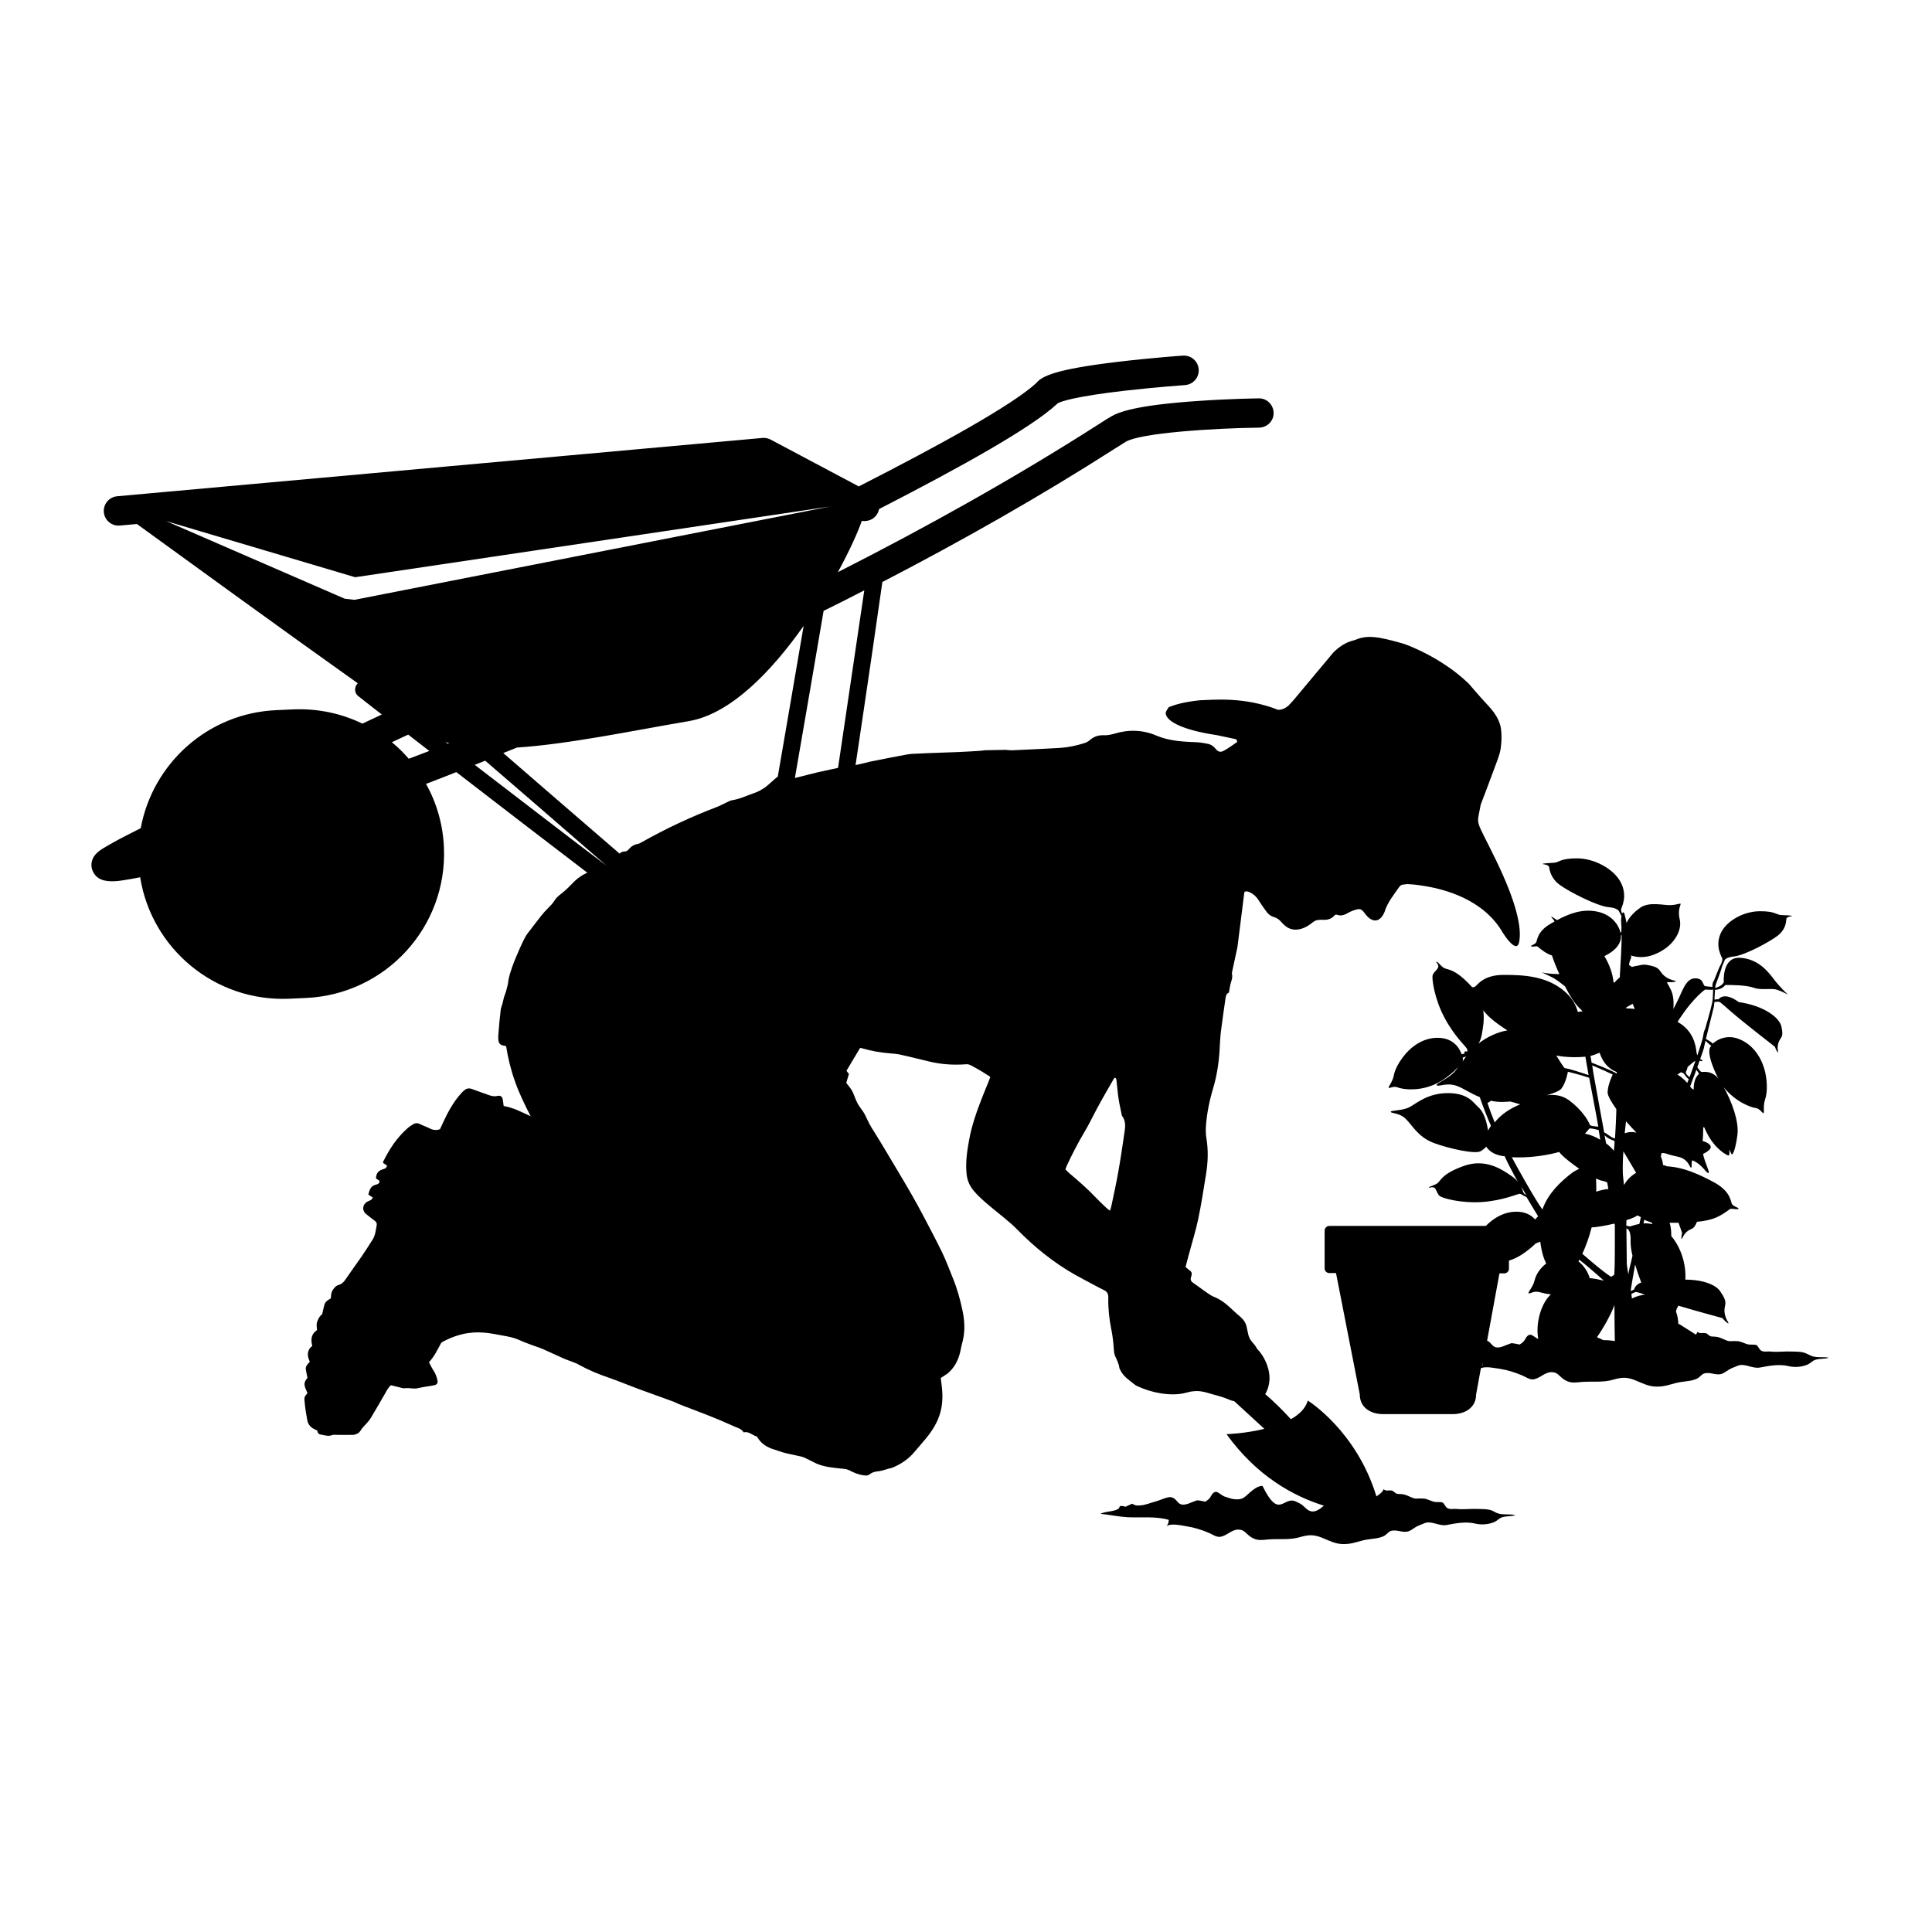
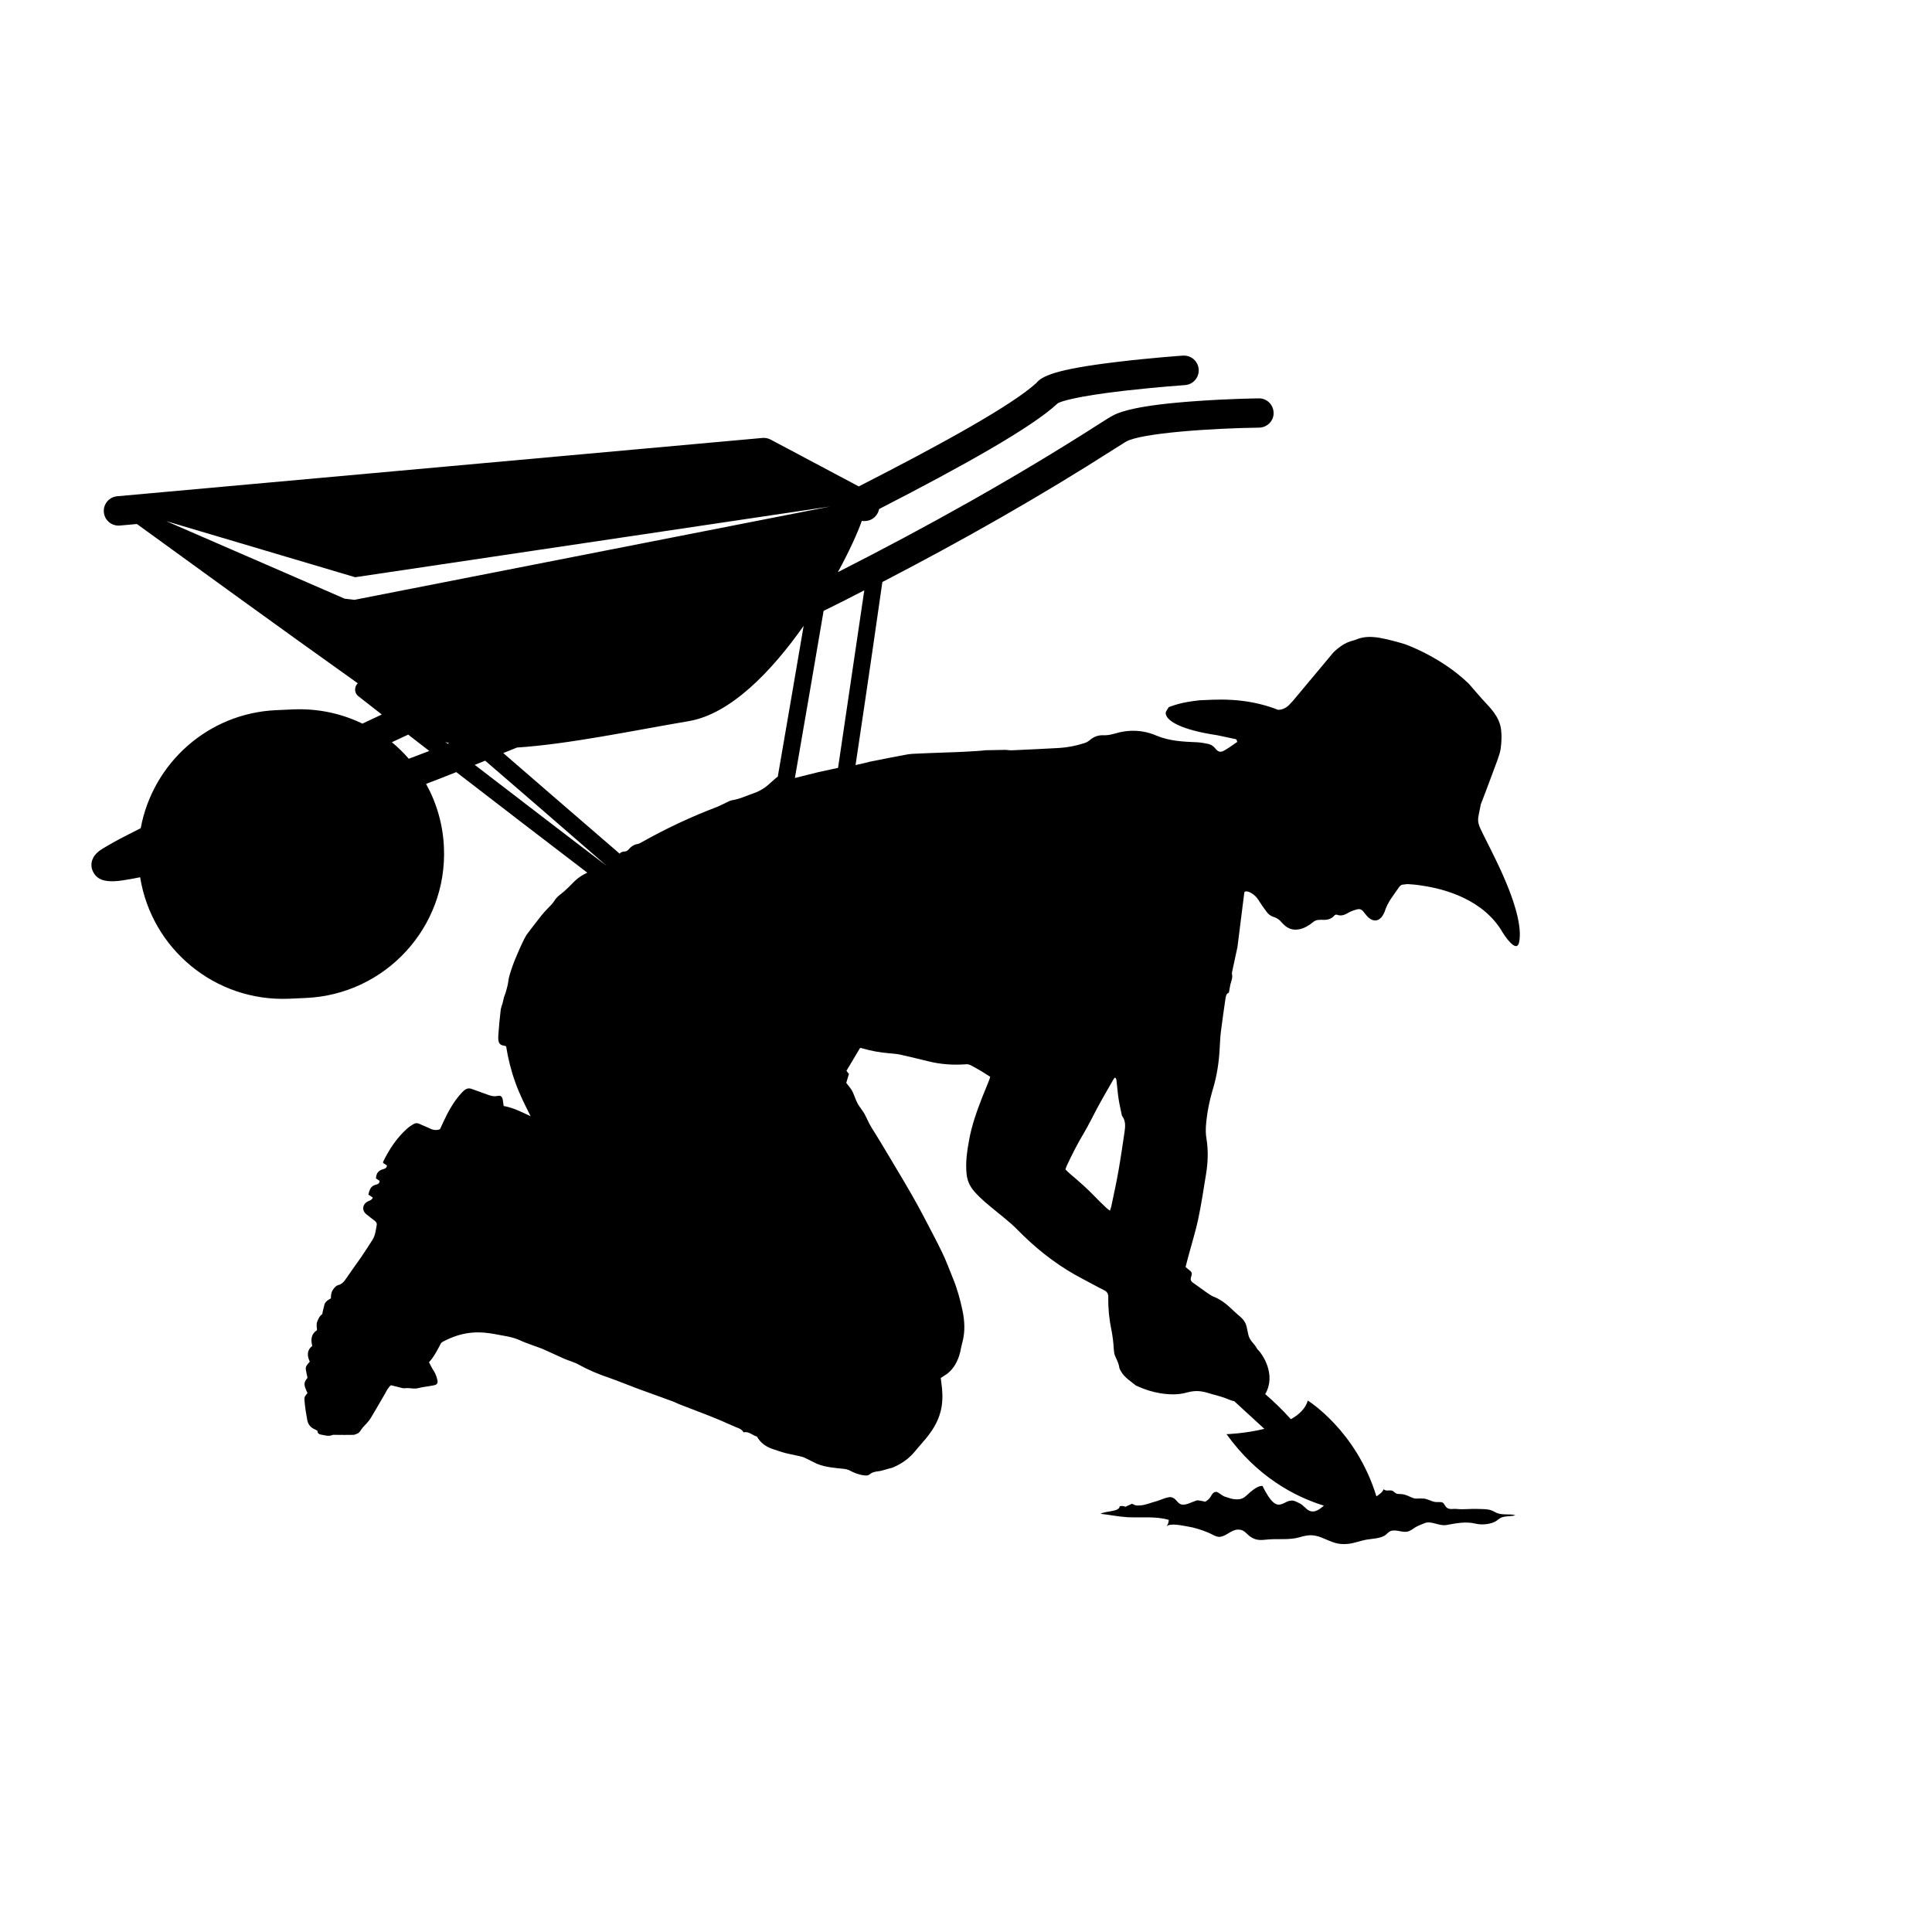
<svg xmlns="http://www.w3.org/2000/svg" fill="#000000" width="800px" height="800px" version="1.1" viewBox="144 144 512 512">
  <g>
-     <path d="m623.94 503.28c-1.059-0.453-1.41-0.754-2.418-0.957-0.855-0.152-1.863-0.102-2.57-0.152-2.066-0.102-3.777 0.203-5.742 0-0.754-0.102-1.664 0.203-2.418-0.203-0.656-0.352-0.805-1.258-1.359-1.512-0.453-0.203-1.562-0.051-2.066-0.152-0.707-0.152-1.258-0.453-1.914-0.656-0.906-0.301-0.855-0.203-1.664-0.25-0.754-0.051-1.309 0.152-2.066-0.102-1.258-0.453-1.762-0.906-3.074-1.059-1.109-0.102-1.211 0.152-2.117-0.656-0.805-0.754-1.965 0.152-2.672-0.656-0.102 0.301-0.25 0.555-0.453 0.754-1.461-0.957-2.871-1.812-3.981-2.519-0.203-0.152-0.402-0.25-0.656-0.352-0.051-1.059-0.203-2.215-0.605-3.176v-0.152c0.102-0.555 0.352-0.957 0.605-1.461 5.238 1.562 11.637 3.273 11.637 3.273 0.906 1.059 2.066 1.965 1.512 1.008-0.605-0.957-1.109-2.367-0.855-3.777 0.25-1.359 0.504-1.863-1.211-4.332-1.16-1.715-4.535-3.074-9.219-3.074 0.25-4.133-1.211-8.613-3.727-11.539 0-1.309-0.102-2.57-0.453-3.527h2.367c0.555 1.562 0.957 2.672 0.957 2.672-0.25 1.008-0.301 2.117 0.051 1.359 0.352-0.805 1.008-1.715 1.965-2.168 0.855-0.402 1.258-0.504 1.914-2.117 4.484-0.453 6.047-1.41 8.816-3.426 0.352-0.152 2.215 0.301 2.215-0.051 0-0.352-1.562-0.605-1.812-1.359-0.301-0.754-0.402-3.375-4.887-5.742-3.527-1.863-7.656-3.879-12.293-4.133-0.352-0.203-0.707-0.301-1.008-0.301-0.051-0.301-0.102-0.605-0.152-0.957-0.102-0.453-0.25-0.906-0.453-1.359 0.051-0.301 0.152-0.555 0.203-0.906 0.25 0 0.656 0 1.059 0.102 1.258 0.453 2.469 0.707 3.629 0.957 0.203 0.051 0.352 0.152 0.555 0.203 2.016 0.855 2.266 2.719 2.57 2.621 0.301-0.102 0-1.059 0.301-1.965 2.672 1.059 3.629 3.375 4.281 3.375 0.555 0-0.906-2.57-1.41-5.039 0.555-0.301 1.16-0.605 1.613-1.059 1.059-0.957 0-1.914-1.715-2.367 0.102-1.059 0.152-2.215 0.152-3.578 0.051-0.051 0.152-0.102 0.25-0.102 0.203 0.504 0.453 0.957 0.656 1.41 2.168 4.434 5.441 6.098 5.793 6.098 0.352 0 0.25-1.309 0.203-1.562-0.051-0.203 0.402 0.805 0.605 1.211 0.203 0.402 1.008-0.855 1.562-5.188 0.453-3.578-1.664-9.117-3.629-12.543 3.223 4.031 7.457 5.391 8.414 5.492 1.16 0.102 1.812 1.461 2.117 1.359 0.301-0.102-0.203-1.863 0.453-3.727 0.605-1.812 0.555-4.586 0-7.106-0.555-2.469-2.266-6.75-6.602-8.664-4.332-1.914-7.254 1.059-7.254 1.059-0.656-0.555-1.359-0.957-1.863-1.211 0.754-2.973 1.914-7.707 2.117-8.566 0.051-0.301 0.102-0.707 0.152-1.258 0.352 0 0.855-0.051 1.109-0.051 0.504 0 1.613 1.258 4.887 3.981 3.273 2.719 10.027 7.961 10.027 7.961 0.352 1.059 0.957 2.016 0.805 1.16-0.152-0.855-0.102-2.066 0.504-3.023 0.605-0.957 0.906-1.211 0.402-3.527-0.504-2.316-4.535-5.492-11.285-6.449-3.981-2.922-5.34-0.754-5.34-0.754s-0.605 0-1.109 0.102c0.051-0.855 0.102-1.863 0.152-2.621 0.152 0 0.352 0 0.605-0.051 0 0 1.359-0.152 2.117-1.211 1.613 0 5.594 0 7.609 0.754 2.016 0.707 4.586 0 6.098 0.504 1.512 0.504 2.922 1.309 2.922 1.309s-2.016-1.812-3.629-3.93c-1.613-2.117-4.18-5.543-9.07-5.844-4.887-0.301-4.332 6.5-4.332 6.5s-0.402 0.855-1.715 1.309c-0.203 0.051-0.402 0.152-0.555 0.203 0.051-0.352 0.051-0.605 0.102-0.754 0.203-0.707 1.41-3.629 1.715-4.988 0.301-0.605 0.555-1.309 0.707-1.664 0.203-0.402 1.008-0.805 2.469-0.957 2.922-0.352 9.371-3.828 11.539-5.492 2.215-1.715 2.266-3.727 2.316-4.434 0.051-0.707 1.664-0.707 1.512-0.805-0.203-0.152-1.562-0.203-2.871-0.25-1.309-0.051-1.562-1.059-5.793-1.008-4.231 0.051-8.918 2.621-10.328 6.047-1.41 3.426 0.402 6.047 0.504 6.5 0.102 0.352-0.102 0.957-0.352 1.512-0.605 0.906-1.762 4.383-2.066 4.684-0.102 0.152-0.203 0.656-0.203 1.309-0.605-0.051-1.461-0.102-1.914-0.203-0.707-0.152-0.301-2.168-2.769-2.066-2.418 0.102-3.273 3.477-4.684 6.246-0.301 0.555-0.605 1.211-0.957 1.863 0.102-1.715 0.051-3.629-0.707-5.141-0.301-0.555-0.605-1.211-1.008-1.863 0.102-0.051 0.203-0.102 0.203-0.102 1.41 0.102 2.871-0.152 1.762-0.402-1.109-0.25-2.519-0.855-3.375-2.016-0.855-1.16-1.008-1.664-4.031-2.168-0.605-0.102-1.359 0-2.168 0.203-0.504 0.051-1.059 0.203-1.664 0.352-0.352-0.203-0.605-0.352-0.805-0.605 0.152-0.754 0.301-1.16 0.453-1.461 0.25-0.555 0.203-0.855 0-1.008 0.805 0.301 3.629 1.211 7.457-0.754 4.231-2.117 6.348-6.047 5.492-9.02-0.453-2.215 0.25-3.426 0.301-3.777 0.102-0.402-0.855 0.152-2.519 0.25-1.664 0.152-5.793-1.059-8.211 0.707-1.211 0.855-2.719 2.168-3.629 4.031v-0.102s-0.402-2.266-0.707-2.672c-0.102-0.152-0.301-0.051-0.453 0.25-0.203-0.453-0.301-0.855-0.25-1.109 0.051-0.504 1.812-3.324-0.051-7.055-1.863-3.68-7.106-6.449-11.637-6.449-4.484 0-4.684 1.059-6.047 1.16-1.359 0.102-2.871 0.152-3.023 0.301-0.152 0.152 1.512 0.102 1.664 0.855 0.152 0.754 0.402 2.973 2.922 4.785 2.519 1.812 9.672 5.492 12.848 5.844 1.512 0.102 2.418 0.555 2.719 1.008 0.152 0.25 0.402 0.805 0.707 1.359-0.102 0.555-0.152 1.258-0.051 2.168 0.051 0.301 0.051 1.059 0 2.117h-0.25c-0.152-0.855-1.461-4.535-6.195-5.492-3.93-0.805-7.508 0.605-10.578 2.266-0.754-0.504-1.359-0.906-1.512-0.906-0.203 0 0.504 0.605 0.855 1.258-0.352 0.203-0.707 0.402-1.059 0.605-3.426 1.965-3.527 4.231-3.777 4.836-0.203 0.605-1.41 0.855-1.41 1.109 0 0.301 1.41-0.051 1.664 0.051 1.41 1.16 2.367 1.914 3.879 2.418 0.453 1.41 1.16 3.176 1.965 4.938-2.215 0-4.133-0.301-4.535-0.453-0.504-0.203 0.504 0.301 2.117 1.059 1.461 0.656 2.672 1.664 3.93 2.672 1.211 2.367 2.519 4.484 3.68 5.594 0.402 0.352 0.707 0.707 0.957 1.008-0.402 0-0.805 0.051-1.258 0.152-0.453-1.715-1.41-3.629-3.426-5.391-4.785-4.18-11.035-4.434-16.223-4.434s-6.801 2.469-7.457 3.023c-0.203 0.203-0.555 0.25-0.906 0.25-0.102-0.152-0.203-0.25-0.352-0.402-4.18-4.484-5.996-4.18-6.953-4.637-0.957-0.453-1.664-1.664-2.117-1.715-0.453-0.051 0.605 0.605 0.453 1.359-0.152 0.754-1.258 1.359-1.512 2.266-0.203 0.906 0.453 6.144 3.176 11.234 2.719 5.09 5.793 7.707 5.996 8.312 0.051 0.203 0.051 0.402 0.051 0.656-0.453-0.102-0.805-0.203-0.805 0.352 0 0.051 0 0.102 0.051 0.203-0.25 0-0.555 0.051-0.805 0.102 0 0-1.008-3.828-5.391-4.281s-7.758 2.266-9.32 4.082c-1.562 1.812-2.922 4.031-3.223 5.844-0.352 1.812-1.562 3.023-1.359 3.273 0.203 0.203 1.359-0.555 2.367-0.102 1.008 0.453 7.055 1.664 12.695-2.469 1.664-1.211 2.719-2.215 3.375-2.973-0.203 0.352-0.453 0.656-0.656 0.906-1.664 2.168-5.492 3.527-5.039 3.981 0.504 0.453 2.672-0.855 5.441 0.203 1.613 0.605 3.527 1.965 5.945 2.922 0.957 2.769 1.965 5.34 2.973 7.609-0.301 0.453-0.555 0.855-0.754 1.258-0.352-2.016-0.957-4.887-2.769-6.348-1.008-0.906-2.469-3.578-7.859-3.578s-8.312 2.719-10.227 3.727c-1.914 1.008-5.188 0.805-4.938 1.258 0.203 0.453 2.266 0.203 3.93 1.812 1.664 1.562 3.273 4.836 7.406 6.398 4.18 1.562 11.035 3.023 12.445 2.215 0.555-0.301 1.109-0.754 1.512-1.211 0.555 0.805 1.664 2.066 4.281 2.469 0.203 0.051 0.402 0.051 0.605 0.051 0.051 0.102 0.102 0.203 0.152 0.352 0.707 1.562 1.965 3.981 3.375 6.5-0.402-0.555-0.957-1.109-1.812-1.664-2.469-1.715-6.801-4.637-12.496-2.621-5.691 2.016-6.098 3.777-6.902 4.484-0.805 0.707-2.117 0.855-2.367 1.211-0.25 0.352 0.754-0.301 1.41 0.102 0.605 0.402 0.707 1.664 1.461 2.215 0.707 0.555 5.691 1.965 11.336 1.562 5.644-0.453 9.219-2.168 9.824-2.168 0.555 0.051 1.059 0.605 1.812 0.855 1.109 1.914 2.215 3.68 3.074 5.09-0.25 0.301-0.555 0.555-0.805 0.855-0.805-0.906-2.066-1.812-4.031-2.016-4.133-0.402-7.305 1.965-9.02 3.727h-41.465c-0.707 0-1.258 0.555-1.258 1.258v9.977c0 0.707 0.555 1.258 1.258 1.258h1.762l6.297 32.145c0 3.426 2.769 5.238 6.246 5.238h18.34c3.426 0 6.246-1.812 6.246-5.238l1.258-6.902c1.211-0.656 3.93 0 5.141 0.152 1.914 0.301 3.828 0.906 5.644 1.664 1.008 0.402 2.066 1.211 3.074 1.109 1.664-0.152 3.074-1.914 4.785-1.914 1.664-0.051 2.117 1.059 3.273 1.863 1.664 1.16 2.922 0.906 4.684 0.754 2.719-0.25 5.742 0.203 8.414-0.605 2.117-0.605 3.477-0.805 5.793 0.102 2.871 1.16 4.082 1.965 7.055 1.664 1.812-0.203 3.375-0.906 5.141-1.16 1.562-0.25 3.074-0.25 4.484-1.008 0.504-0.301 1.059-1.008 1.562-1.211 1.664-0.605 3.324 0.656 4.938 0 0.855-0.352 1.562-1.059 2.418-1.41 0.555-0.25 1.16-0.453 1.715-0.707 1.762-0.707 3.828 0.855 5.793 0.504 2.418-0.453 5.141-1.008 7.758-0.352 1.512 0.352 3.477 0.203 4.938-0.453 0.855-0.402 1.16-0.957 2.066-1.258 1.109-0.352 2.316-0.203 3.477-0.504-0.832-0.422-3.148 0.133-4.66-0.57zm-31.086-70.535c-0.203-0.102-0.402-0.25-0.605-0.352-0.102-0.152-0.203-0.301-0.352-0.453 0.453-1.16 1.059-2.769 1.664-4.434 0.25 0.301 0.504 0.707 0.707 1.059-1.059 0.957-1.465 2.465-1.414 4.18zm-1.105-3.273c-0.605-0.504-0.957-0.805-1.008-1.359 0 0 0.352-0.555 0.504-1.359 0.957-0.805 1.613-1.461 2.066-1.613-0.555 1.559-1.16 3.172-1.562 4.332zm5.793-8.266s-1.863 0.605 1.211 7.356c0.203 0.453 0.402 0.855 0.656 1.258-2.066-2.367-4.133-1.613-4.535-1.762-0.301-0.102-0.754-0.754-1.059-1.258 0.203-0.555 0.402-1.16 0.605-1.715 0.402 0.102 0.707 0.25 0.754 0.051 0.051-0.152-0.25-0.25-0.605-0.504 0.555-1.512 0.957-2.672 1.008-3.074 0.051-0.25 0.203-0.906 0.402-1.762 0.754 0.758 1.562 1.41 1.562 1.41zm-7.559-8.512c2.672-3.879 5.691-6.5 5.996-6.449 0.301 0.051 1.41 0.051 1.41 0.051 0.25 0 0.453 0 0.605-0.051-0.051 1.16-0.051 2.621-0.25 3.477-0.301 1.613-1.914 7.106-1.914 7.106s-0.25 0.152-0.504 1.863c-0.102 0.707-0.754 2.769-1.512 4.988-0.102-0.203-0.152-0.453-0.203-0.707-0.203-1.613-0.605-5.691-5.039-8.16 0.402-0.656 0.855-1.363 1.41-2.117zm-0.555 15.465c0.352 0.102 0.605 0.203 0.707 0.25 0.402 0.402 0.754 1.16 1.41 1.562-0.203 0.504-0.301 0.805-0.402 1.008-0.906-1.008-1.762-1.715-2.621-2.215 0.352-0.199 0.656-0.402 0.906-0.605zm-13.301-30.883h-0.152c0.055-0.051 0.102-0.051 0.152 0zm-44.535 28.062c0.25-0.707 0-1.008 0-1.008s0.402-0.203 0.906-0.352c-0.301 0.453-0.605 0.906-0.906 1.359zm5.238 80.762 0.203-0.957c0 0.352-0.051 0.652-0.203 0.957zm27.309-82.07c0.25 1.461 0.555 3.125 0.855 4.887-1.309-0.453-4.938-1.664-6.348-1.863-0.504-0.504-1.258-1.863-2.215-3.324 2.367 0.449 5.188 0.551 7.707 0.301zm-6.348 8.465c1.258-1.664 1.715-4.484 1.715-4.484s3.981 1.008 5.644 1.613c0.805 4.332 1.762 9.117 2.418 12.949-0.906-0.051-2.168-0.203-2.215-0.453-0.504-1.258-2.117-3.981-5.492-6.5-1.715-1.258-3.68-1.664-5.945-1.359 1.91-0.559 3.371-1.164 3.875-1.766zm13.852 50.176 0.051-0.051c0 0.004 0 0.051-0.051 0.051 0.051 0 0 0 0 0zm0.152-0.855c-0.25 0.203-0.555 0.352-0.805 0.555-1.664-0.957-5.09-3.879-7.656-6.098 0.906-1.965 1.812-4.383 2.469-7.004 1.613-0.051 4.031-0.555 6.047-1.008 0.051 0.152 0.051 0.301 0.102 0.504-0.004 4.336 0.047 10.383-0.156 13.051zm-0.102-32.848c-0.555-0.707-1.258-1.359-2.066-1.965-0.152-0.754-0.25-1.461-0.402-2.168 0.754 0.855 1.812 1.211 2.672 1.562-0.051 0.855-0.102 1.766-0.203 2.57zm-1.762 8.414c0.102 0.555 0.203 1.109 0.301 1.715-1.109 0.102-2.168 0.352-3.223 0.707 0.051-1.41 0-2.57-0.051-3.477 0.555 0.25 1.059 0.453 1.461 0.555 0.656 0.098 1.16 0.297 1.512 0.5zm-5.894-12.949c0.707-0.754 1.109-1.309 1.109-1.309 0.25-0.203 1.309 0.051 2.316 0.301 0.102 0 0.152 0 0.203 0.051 0.051 0.301 0.102 0.605 0.152 0.906 0.102 0.555 0.203 1.109 0.25 1.664-1.262-0.805-2.672-1.359-4.031-1.613zm-28.215-23.879c0.352-0.555 0.656-1.309 0.855-2.316 0.301-1.664 0.754-3.981 0.402-6.5 1.16 1.562 2.973 3.125 6.398 5.34-1.109 0.152-2.266 0.504-3.68 1.109-1.605 0.703-2.918 1.512-3.977 2.367zm4.285 20.906c-0.707-1.762-1.359-3.477-1.914-5.141 0.102-0.051 0.203-0.102 0.352-0.203 0 0 0.25-0.203 0.555-0.402 1.008 0.203 2.066 0.352 3.273 0.301 0.605 0 1.211-0.051 1.863-0.102 0.805 0.203 1.715 0.453 2.621 0.754-0.25 0.102-0.504 0.203-0.805 0.352-2.926 1.32-4.738 2.93-5.945 4.441zm7.555 18.441c-0.152-0.402-0.25-0.855-0.504-1.461 0.453 0.754 0.855 1.512 1.309 2.266-0.352-0.152-0.652-0.453-0.805-0.805zm4.434 32.242c-0.754 2.621-0.754 4.836-0.453 6.699-0.605-0.25-1.562-1.059-1.914-1.109-1.258-0.152-1.359 1.359-2.215 2.016-1.059 0.855-0.754 0.504-1.863 0.352-1.359-0.203-0.805-0.25-2.066 0.203-0.754 0.25-1.461 0.656-2.215 0.754-1.965 0.301-1.914-1.211-3.273-1.762l3.273-17.836h1.258c0.707 0 1.258-0.555 1.258-1.258v-2.113c1.41-0.453 2.871-1.16 4.281-2.215 1.258-0.906 2.168-1.715 2.82-2.367 0.102-0.051 0.203-0.051 0.301-0.102 0.203-0.051 0.504-0.203 0.906-0.352 0.352 2.922 1.008 4.637 1.562 5.793-1.914 1.461-2.769 3.223-3.074 4.484-0.402 1.762-1.914 3.223-1.562 3.426 0.301 0.203 1.309-0.805 2.973-0.301 0.707 0.203 1.715 0.453 2.922 0.555-1.102 1.004-2.16 2.613-2.918 5.133zm7.809-36.777c-2.215 1.812-5.594 4.734-7.152 9.168-1.863-2.519-6.75-11.285-8.113-13.855 3.68 0.203 8.262-0.25 12.043-1.258 0.152-0.051 0.352-0.102 0.504-0.152 0.203 0.25 0.402 0.504 0.656 0.754 0.906 0.957 2.769 2.367 4.684 3.727-0.707 0.309-1.613 0.762-2.621 1.617zm2.418 22.922c0.051-0.152 0.152-0.301 0.203-0.453 1.359 1.059 3.828 3.125 6.5 5.543-1.258-0.301-2.769-0.605-3.727-0.656-0.555-1.863-1.664-3.426-2.977-4.434zm6.551 20.859c-0.555-0.301-1.109-0.555-1.664-0.754 1.914-2.769 3.777-6.195 4.637-8.566 0 3.324 0.051 6.551 0.102 9.574-0.805-0.152-1.863-0.254-3.074-0.254zm3.125-53.453c-0.605-0.102-1.16-0.453-1.965-1.059-0.352-0.25-0.656-0.453-0.906-0.504-0.855-4.836-1.664-8.918-2.469-13.551-0.25-1.309-0.504-2.769-0.707-4.231 1.715 0.656 5.441 2.418 5.441 2.418s-1.309 2.57-1.359 4.734c0 0.855 0.957 2.519 2.316 4.434-0.051 2.566-0.203 5.188-0.352 7.758zm-6.148-20.055h-0.051c-0.102-0.605-0.203-1.211-0.301-1.812 0.855-0.203 1.664-0.504 2.418-0.855 0.453 1.41 1.258 3.023 2.871 4.231 0.453 0.352 1.059 0.656 1.664 0.906v0.402c-1.715-1.055-6.602-2.871-6.602-2.871zm7.406-22.621c-0.504 0.402-0.957 0.855-1.461 1.41-0.051-0.051-0.102-0.102-0.203-0.152-0.203-2.316-1.109-4.734-2.418-6.902 0.906-0.402 1.664-0.906 2.418-1.512 2.316-1.914 1.965-3.981 1.965-3.981h0.203c0 2.574-0.25 6.856-0.504 11.137zm1.715 7.961c0.555-0.301 1.109-0.656 1.715-0.957 0.152 0.453 0.352 0.957 0.555 1.359-0.805-0.102-1.562-0.152-2.266-0.152-0.004-0.098-0.004-0.199-0.004-0.25zm-0.051 30.18c0.906 1.008 1.812 2.066 2.769 3.023-0.152-0.051-0.301-0.051-0.402-0.102-1.109-0.203-2.016 0-2.719 0.25 0.098-1.156 0.25-2.215 0.352-3.172zm-0.555 16.879c-0.102-1.16-0.301-2.621-0.301-3.176-0.051-1.762 0-3.727 0.152-5.742 0.957 1.562 2.168 3.629 3.375 5.691-1.664 0.957-2.621 2.219-3.227 3.227zm0.656 9.32c0.805-0.25 1.512-0.504 2.016-0.754 0.352-0.152 0.656-0.352 0.906-0.504 0.301 0.152 0.605 0.301 0.906 0.453-0.152 0.605-0.25 1.211-0.402 1.812-1.258 0.203-2.168 0.605-2.469 0.656-0.25 0-0.605-0.102-1.008-0.25 0.051-0.508 0.051-0.961 0.051-1.414zm0.504 14.309c0-0.051 0-0.102-0.051-0.203-0.051-0.402-0.102-0.805-0.203-1.211 0.051-0.051 0.051-0.102 0-0.102-0.051-0.402-0.102-0.754-0.152-1.109-0.051-3.125-0.051-6.398-0.102-9.523 0.152 0.102 0.25 0.152 0.352 0.203 0.504 0.352 0.855 1.461 0.754 3.375 0 0.957 0.152 2.266 0.504 3.68-0.301 1.41-0.555 2.469-0.707 2.973-0.094 0.406-0.246 1.059-0.395 1.918zm0.652 4.281c0.051-0.25 0.051-0.504 0.102-0.754 0.25-1.664 0.656-3.93 1.059-6.098 0.453 1.613 1.008 3.223 1.613 4.785-1.664 0.555-1.914 1.863-1.914 1.863s-0.402 0.152-0.805 0.402c-0.055-0.098-0.055-0.148-0.055-0.199zm0.305 2.164c-0.051-0.402-0.102-0.805-0.152-1.211 0.352-0.152 0.707-0.352 0.957-0.453 0.301-0.152 1.109 0.102 2.621 0.656-1.059 0.102-2.219 0.406-3.426 1.008zm3.07-19.898c0.051-0.352 0.152-0.656 0.203-1.008 0.152 0.102 0.301 0.203 0.555 0.301 0 0 1.008 0.352 1.309 0.453 0.051 0 0.203 0.203 0.301 0.453-0.855-0.199-1.66-0.25-2.367-0.199z" />
    <path d="m538.34 544.04c-0.855-0.152-1.863-0.102-2.57-0.152-2.066-0.102-3.777 0.203-5.742 0-0.754-0.102-1.664 0.203-2.418-0.203-0.656-0.352-0.805-1.258-1.359-1.512-0.453-0.203-1.562-0.051-2.066-0.152-0.707-0.152-1.258-0.453-1.914-0.656-0.906-0.301-0.855-0.203-1.664-0.25-0.754-0.051-1.309 0.152-2.066-0.102-1.258-0.453-1.762-0.906-3.074-1.059-1.109-0.102-1.211 0.152-2.117-0.656-0.805-0.754-1.965 0.152-2.672-0.656-0.301 0.855-1.059 1.309-1.914 1.914-5.34-17.48-18.188-25.391-18.188-25.391-0.605 2.117-2.316 3.727-4.484 4.938-2.266-2.519-4.637-4.785-6.801-6.648 3.023-5.188-0.754-10.68-2.066-11.891-0.301-0.504-0.605-1.008-1.008-1.461-1.562-1.715-1.309-2.316-1.863-4.535-0.25-1.059-0.805-1.863-1.613-2.57-1.059-0.855-2.016-1.812-3.023-2.719-1.16-1.059-2.418-1.965-3.93-2.57-0.805-0.301-1.512-0.855-2.266-1.359-1.16-0.805-2.266-1.664-3.375-2.418-1.613-1.109 0.707-2.215-0.957-3.324-0.352-0.25-0.656-0.555-1.008-0.855 0.301-1.211 0.605-2.316 0.906-3.426 0.805-3.023 1.762-6.047 2.418-9.117 0.855-4.031 1.461-8.062 2.117-12.141 0.504-3.074 0.605-6.195 0.102-9.32-0.203-1.059-0.203-2.215-0.152-3.273 0.25-3.477 0.957-6.902 1.965-10.227 0.957-3.273 1.461-6.602 1.664-9.977 0.102-1.664 0.152-3.324 0.352-4.938 0.352-2.922 0.805-5.793 1.211-8.715 0.102-0.656 0.203-1.309 0.906-1.562 0.152-0.805 0.25-1.512 0.402-2.215 0.25-0.906 0.656-1.812 0.402-2.769-0.051-0.152 0.051-0.352 0.051-0.555 0.453-2.168 0.957-4.383 1.41-6.551l1.812-14.41c0-0.102 0.102-0.203 0.152-0.25 0.504-0.203 0.957 0 1.41 0.203 0.906 0.453 1.613 1.109 2.168 1.965 0.656 1.059 1.359 2.066 2.117 3.074 0.453 0.656 1.059 1.16 1.812 1.41 0.906 0.25 1.664 0.754 2.266 1.512 0.203 0.25 0.453 0.453 0.707 0.707 1.16 1.059 2.519 1.41 4.082 1.059 1.309-0.301 2.367-0.957 3.375-1.762 0.555-0.504 1.16-0.707 1.914-0.707 0.301 0 0.605-0.051 0.855 0 1.258 0.051 2.316-0.25 3.125-1.258 0.051-0.051 0.152-0.051 0.203-0.102 0.102 0 0.25-0.051 0.352 0 1.059 0.402 1.965 0.102 2.922-0.453 0.656-0.402 1.461-0.707 2.215-0.906 1.008-0.301 1.461-0.051 2.066 0.754 0.402 0.504 0.805 1.059 1.309 1.461 1.309 1.059 2.621 0.855 3.578-0.555 0.203-0.352 0.402-0.707 0.555-1.059 0.754-2.519 2.418-4.484 3.879-6.602 0.203-0.301 0.555-0.555 0.855-0.605 0.402-0.051 0.855-0.102 1.309-0.152 0.707 0.051 1.863 0.102 3.223 0.301 0.203 0.051 0.402 0.051 0.605 0.102 6.047 0.855 16.426 3.68 21.461 12.496 0 0 3.68 5.945 4.332 2.418 0.707-3.527-0.555-10.176-6.195-21.766-5.594-11.539-5.09-8.566-3.981-14.66 0.504-1.359 1.059-2.719 1.562-4.082 0.957-2.57 1.914-5.141 2.871-7.707 0.352-1.008 0.707-2.016 0.855-3.074 0.203-1.613 0.301-3.223 0.102-4.938-0.203-1.762-0.957-3.223-1.914-4.586-0.957-1.309-2.168-2.469-3.273-3.727-1.109-1.258-2.215-2.519-3.324-3.828-7.508-7.305-17.129-10.578-17.129-10.578-2.215-0.656-4.434-1.258-6.699-1.664-1.965-0.301-3.879-0.352-5.742 0.352-0.402 0.152-0.754 0.301-1.16 0.402-2.066 0.504-3.727 1.715-5.188 3.125l-10.48 12.543c-0.352 0.402-0.656 0.754-1.059 1.16-0.605 0.605-0.203 0.301-0.906 0.805-0.656 0.453-1.41 0.754-2.266 0.707-9.02-3.527-17.027-2.621-20.707-2.519-5.238 0.555-7.152 1.461-8.211 1.812-0.754 1.109-0.957 1.41-0.754 2.016 0.504 1.762 4.133 4.031 13.602 5.441l4.988 1.059c0.152 0.152 0.203 0.453 0.301 0.707-1.16 0.805-2.266 1.613-3.426 2.266-1.008 0.605-1.664 0.402-2.367-0.504-0.504-0.605-1.059-1.008-1.812-1.211-1.008-0.203-2.016-0.402-3.023-0.453-3.68-0.152-7.305-0.301-10.781-1.762-3.629-1.562-7.406-1.664-11.184-0.504-0.906 0.25-1.863 0.453-2.82 0.402-1.41-0.051-2.57 0.352-3.629 1.258-0.402 0.352-0.906 0.656-1.41 0.805-2.168 0.707-4.383 1.16-6.699 1.309-4.082 0.25-8.211 0.402-12.293 0.605-0.656 0.051-1.309-0.051-1.965-0.102l-5.34 0.102c-1.562 0.203-3.125 0.25-4.734 0.352-1.965 0.102-3.93 0.203-5.945 0.25-2.871 0.102-5.793 0.203-8.664 0.352-0.555 0.051-1.109 0.102-1.613 0.203-2.769 0.504-5.543 1.059-8.312 1.613-0.906 0.152-1.812 0.352-2.672 0.605l-2.469 0.555c3.273-21.816 6.398-43.43 7.106-48.516 21.008-10.883 41.816-22.672 61.566-35.316 1.41-0.906 2.469-1.562 2.973-1.863 3.93-2.316 23.023-3.578 35.316-3.727 2.168-0.051 3.879-1.812 3.828-3.93-0.051-2.168-1.812-3.879-3.93-3.828-0.301 0-7.859 0.102-16.375 0.707-16.02 1.109-20.707 2.871-22.824 4.133-0.605 0.352-1.664 1.008-3.223 2.016-22.117 14.156-45.594 27.258-69.121 39.195 3.023-5.543 5.238-10.43 6.348-13.602 0.301 0.051 0.605 0.102 0.906 0.051 1.359-0.051 2.621-0.805 3.273-2.066 0.203-0.352 0.301-0.754 0.402-1.109 22.168-11.387 40.457-21.613 47.156-27.859l0.25-0.203c0.754-0.402 4.281-1.762 17.938-3.324 8.062-0.906 15.617-1.461 15.719-1.461 2.168-0.152 3.777-2.016 3.629-4.18-0.152-2.117-1.965-3.727-4.082-3.629h-0.102c-0.102 0-8.613 0.605-17.383 1.664-16.473 1.965-20 3.777-21.512 5.644-6.5 5.894-24.988 16.121-47.004 27.355l-23.328-12.395c-0.656-0.352-1.41-0.504-2.168-0.453l-171.04 15.457c-2.168 0.203-3.727 2.117-3.527 4.231 0.203 2.168 2.117 3.727 4.231 3.527l4.535-0.402c11.438 8.312 38.844 28.215 58.543 42.219-0.102 0.102-0.203 0.152-0.25 0.25-0.754 1.008-0.605 2.418 0.402 3.176 0.453 0.352 2.719 2.117 6.195 4.836-1.715 0.805-3.426 1.613-5.141 2.418-5.492-2.672-11.688-4.031-18.238-3.777-0.754 0.051-3.727 0.152-4.484 0.203-18.188 0.754-32.848 14.105-36.023 31.285-2.367 1.211-4.383 2.215-5.996 3.074-1.812 1.008-3.176 1.762-4.133 2.367-0.656 0.402-1.109 0.754-1.461 1.109-1.715 1.613-1.715 3.578-1.109 4.836 1.008 2.266 3.176 2.769 5.644 2.672 1.461-0.051 3.023-0.352 4.535-0.605 0.707-0.152 1.512-0.301 2.367-0.453 3.023 18.941 19.801 33 39.398 32.195 0.754-0.051 3.727-0.152 4.484-0.203 21.109-0.906 37.535-18.742 36.625-39.852-0.25-6.144-1.965-11.891-4.734-16.879 2.672-1.008 5.34-2.066 8.012-3.125 11.234 8.664 24.133 18.59 34.711 26.652-1.211 0.555-2.316 1.258-3.273 2.168-1.211 1.211-2.367 2.469-3.777 3.527-0.605 0.453-1.211 1.008-1.613 1.664-0.504 0.805-1.109 1.41-1.762 2.066-0.605 0.605-1.211 1.258-1.762 1.965-1.211 1.512-2.367 3.074-3.578 4.637-0.402 0.504-0.707 1.109-1.008 1.664-0.402 0.805-0.805 1.664-1.16 2.469-0.656 1.562-1.359 3.074-1.914 4.684-0.453 1.359-0.957 2.672-1.109 4.133-0.102 0.855-0.402 1.715-0.605 2.57-0.152 0.504-0.352 0.957-0.504 1.41-0.152 0.555-0.25 1.109-0.402 1.715-0.152 0.504-0.352 0.957-0.453 1.461-0.25 2.066-0.453 4.133-0.605 6.246-0.051 0.605-0.102 1.258-0.051 1.863 0.102 1.059 0.504 1.461 1.562 1.613 0.152 0 0.25 0.102 0.504 0.152 0.504 3.223 1.309 6.449 2.418 9.523 1.109 3.125 2.57 6.047 4.082 9.02-2.367-1.109-4.586-2.266-7.152-2.719-0.102-0.656-0.152-1.211-0.25-1.715-0.152-0.805-0.555-1.109-1.309-0.957-0.855 0.203-1.664 0.051-2.469-0.25-1.461-0.555-2.922-1.008-4.332-1.562-0.906-0.352-1.562-0.152-2.215 0.453-0.25 0.203-0.504 0.453-0.707 0.707-1.512 1.664-2.719 3.578-3.727 5.543-0.656 1.309-1.258 2.621-1.863 3.93-0.957 0.352-1.812 0.25-2.719-0.203-0.906-0.453-1.812-0.754-2.719-1.211-0.555-0.25-1.059-0.25-1.562 0.051-0.605 0.352-1.211 0.754-1.715 1.211-2.769 2.469-4.734 5.492-6.348 8.766-0.051 0.102 0 0.203 0 0.352 0.352 0.203 0.707 0.453 1.008 0.656-0.102 0.754-0.605 0.855-1.109 1.008-1.211 0.402-1.715 1.008-1.812 2.418 0.301 0.203 0.656 0.402 0.957 0.656 0 0.754-0.555 0.906-1.008 1.008-1.41 0.352-1.664 1.461-1.965 2.621 0.453 0.301 0.855 0.555 1.211 0.805-0.402 0.605-0.402 0.605-1.258 0.957-1.512 0.707-1.762 2.418-0.504 3.426 0.754 0.605 1.512 1.211 2.266 1.762 0.402 0.301 0.605 0.707 0.504 1.16-0.25 1.309-0.352 2.621-1.059 3.777-1.008 1.613-2.066 3.223-3.125 4.785-1.359 1.965-2.82 3.93-4.18 5.945-0.453 0.656-1.008 1.16-1.812 1.359-0.555 0.152-0.906 0.555-1.258 1.008-0.605 0.754-0.707 1.613-0.707 2.519-0.707 0.402-1.461 0.805-1.715 1.664-0.203 0.805-0.402 1.613-0.605 2.57-0.605 0.352-0.957 1.059-1.258 1.812-0.352 0.805-0.152 1.562-0.102 2.367-1.613 1.059-1.664 2.57-1.258 4.18-1.512 1.211-1.359 2.672-0.656 4.18-0.504 0.605-1.16 1.16-1.059 2.016 0.102 0.754 0.301 1.461 0.453 2.266-1.059 1.309-1.059 1.812 0 4.031-0.855 1.059-0.906 1.059-0.754 2.469 0.152 1.613 0.402 3.223 0.707 4.785 0.203 1.059 0.906 1.914 1.965 2.367 0.25 0.102 0.453 0.25 0.707 0.352 0 0.805 0.555 1.008 1.258 1.109 0.906 0.152 1.762 0.453 2.672 0.051 0.25-0.102 0.555-0.051 0.855-0.051 1.562 0 3.176 0.051 4.734 0 0.352 0 0.656-0.203 1.008-0.301 0.754-0.301 1.008-1.109 1.512-1.664 0.754-0.805 1.562-1.613 2.117-2.519 1.309-2.168 2.57-4.383 3.828-6.551 0.402-0.707 0.754-1.512 1.512-2.117 0.707 0.203 1.461 0.352 2.215 0.555 0.453 0.102 0.957 0.301 1.41 0.25 1.211-0.203 2.418 0.301 3.68-0.051 1.359-0.352 2.82-0.453 4.18-0.754 0.754-0.152 1.008-0.656 0.805-1.41-0.203-0.805-0.453-1.613-0.906-2.316-0.504-0.707-0.855-1.512-1.309-2.367 1.359-1.461 2.215-3.223 3.125-4.938 0.102-0.203 0.352-0.402 0.555-0.504 2.469-1.309 5.09-2.215 7.961-2.418 1.965-0.152 3.879 0.051 5.793 0.402 2.215 0.453 4.484 0.656 6.602 1.613 1.16 0.555 2.367 0.957 3.578 1.41 0.805 0.301 1.613 0.555 2.367 0.855 1.965 0.855 3.93 1.812 5.894 2.672 1.309 0.555 2.719 0.906 3.93 1.613 2.469 1.359 4.988 2.418 7.656 3.324 2.621 0.906 5.141 1.965 7.707 2.922 3.125 1.16 6.297 2.266 9.422 3.426 0.707 0.25 1.41 0.656 2.117 0.906 2.922 1.16 5.894 2.215 8.816 3.426 1.965 0.754 3.828 1.664 5.742 2.469 0.805 0.301 1.613 0.555 2.117 1.41 1.41-0.352 2.316 0.805 3.527 1.109 0.906 1.613 2.266 2.621 3.93 3.223 0.906 0.301 1.812 0.605 2.719 0.906 0.656 0.203 1.359 0.352 2.016 0.504 0.855 0.203 1.715 0.352 2.57 0.555 0.453 0.102 0.906 0.203 1.359 0.402 1.109 0.504 2.168 1.109 3.273 1.613 2.316 0.957 4.785 1.109 7.203 1.359 0.504 0.051 0.906 0.152 1.359 0.352 1.211 0.656 2.519 1.211 3.93 1.359 0.555 0.102 1.109 0.102 1.562-0.301 0.754-0.605 1.664-0.707 2.519-0.805 0.352-0.051 0.707-0.152 1.059-0.25 0.504-0.152 1.059-0.301 1.562-0.453 0.402-0.102 0.805-0.152 1.16-0.352 2.215-0.957 4.133-2.316 5.691-4.231 0.957-1.16 1.965-2.266 2.922-3.426 2.066-2.519 3.629-5.238 4.133-8.516 0.301-2.117 0.203-4.18-0.102-6.246-0.051-0.402-0.102-0.855-0.152-1.211 0.656-0.453 1.211-0.754 1.762-1.16 1.812-1.461 2.82-3.426 3.375-5.644 0.203-0.906 0.352-1.812 0.605-2.672 0.754-2.82 0.605-5.691 0-8.516-0.605-2.82-1.359-5.594-2.469-8.312-0.957-2.316-1.812-4.734-2.922-7.004-1.664-3.426-3.477-6.801-5.238-10.176-0.957-1.762-1.914-3.578-2.922-5.289-2.168-3.777-4.434-7.508-6.648-11.234-1.008-1.715-2.066-3.426-3.125-5.141-0.453-0.707-0.906-1.41-1.309-2.168-0.453-0.855-0.805-1.715-1.258-2.57-0.352-0.656-0.805-1.211-1.211-1.812-0.25-0.402-0.555-0.754-0.754-1.211-0.707-1.359-1.008-2.922-2.016-4.133-0.352-0.402-0.605-0.805-0.906-1.16 0.25-0.855 0.453-1.613 0.707-2.367-0.25-0.301-0.453-0.555-0.656-0.855l3.578-5.996c0.051 0 0.152-0.051 0.203-0.051 0.203 0.051 0.352 0.102 0.555 0.152 2.266 0.656 4.586 1.059 6.902 1.258 1.059 0.102 2.117 0.152 3.176 0.402 2.469 0.555 4.938 1.16 7.406 1.762 3.273 0.805 6.602 1.008 9.926 0.754 0.402-0.051 0.855 0.102 1.258 0.301 0.957 0.504 1.914 1.059 2.871 1.613 0.754 0.453 1.461 0.957 2.215 1.41-0.102 0.352-0.152 0.605-0.25 0.805-0.605 1.512-1.211 2.973-1.812 4.484-1.461 3.727-2.82 7.508-3.527 11.438-0.555 3.023-1.008 6.098-0.656 9.168 0.203 1.762 0.906 3.223 2.066 4.535 1.762 2.016 3.828 3.629 5.844 5.289 1.309 1.059 2.621 2.117 3.879 3.223 1.16 1.008 2.215 2.168 3.324 3.223 4.684 4.535 9.875 8.414 15.719 11.438 1.863 0.957 3.68 2.016 5.543 2.922 0.957 0.453 1.211 1.109 1.16 2.117-0.051 2.82 0.25 5.594 0.805 8.312 0.352 1.715 0.555 3.477 0.656 5.238 0.051 0.605 0.102 1.258 0.352 1.812 0.453 1.008 0.957 1.965 1.109 3.074 0.051 0.301 0.25 0.605 0.402 0.906 0.906 1.664 2.519 2.621 3.93 3.777 0.102 0.102 0.25 0.102 0.402 0.203 1.965 0.906 4.031 1.562 6.195 1.914 2.316 0.352 4.637 0.453 6.953-0.203 1.359-0.402 2.769-0.504 4.133-0.25 0.906 0.152 1.762 0.453 2.672 0.707 1.613 0.402 3.223 0.906 4.785 1.562 0.301 0.152 0.656 0.203 0.957 0.25l8.012 7.356c-5.141 1.258-10.027 1.41-10.027 1.41 8.062 11.184 17.836 16.473 25.797 18.941-1.461 1.309-2.973 2.215-4.535 0.906-1.461-1.258-0.957-1.109-2.922-2.016-3.375-1.512-4.332 4.988-8.816-4.133-1.008 0.051-1.613 0.453-2.418 1.008-2.316 1.715-2.367 2.922-5.441 2.469-0.605-0.102-1.562-0.453-2.215-0.656-0.555-0.203-1.664-1.16-2.066-1.211-1.258-0.152-1.359 1.359-2.215 2.016-1.059 0.855-0.754 0.504-1.863 0.352-1.359-0.203-0.805-0.25-2.066 0.203-0.754 0.25-1.461 0.656-2.215 0.754-2.117 0.352-1.914-1.461-3.629-1.914-0.957-0.25-3.125 0.855-4.18 1.109-1.359 0.352-2.769 1.008-4.231 1.059-1.16 0.051-1.059 0-2.016-0.453l-1.762 0.805c-0.453-0.203-1.059-0.25-1.512-0.152-0.051 1.512-3.68 1.211-5.09 2.016 2.367 0.25 4.684 0.754 7.152 0.906 3.477 0.152 7.609-0.301 10.934 0.707 0 0.605-0.203 1.211-0.605 1.715 1.008-0.957 4.133-0.203 5.441 0 1.914 0.301 3.828 0.906 5.644 1.664 1.008 0.402 2.066 1.211 3.074 1.109 1.664-0.152 3.074-1.914 4.785-1.914 1.664-0.051 2.117 1.059 3.273 1.863 1.664 1.16 2.922 0.906 4.684 0.754 2.719-0.25 5.742 0.203 8.414-0.605 2.117-0.605 3.477-0.805 5.793 0.102 2.871 1.16 4.082 1.965 7.055 1.664 1.812-0.203 3.375-0.906 5.141-1.16 1.562-0.25 3.074-0.25 4.484-1.008 0.504-0.301 1.059-1.008 1.562-1.211 1.664-0.605 3.324 0.656 4.938 0 0.855-0.352 1.562-1.059 2.418-1.41 0.555-0.25 1.16-0.453 1.715-0.707 1.762-0.707 3.828 0.855 5.793 0.504 2.418-0.453 5.141-1.008 7.758-0.352 1.512 0.352 3.477 0.203 4.938-0.453 0.855-0.402 1.16-0.957 2.066-1.258 1.109-0.352 2.316-0.203 3.477-0.504-1.16-0.504-3.426 0.051-4.988-0.656-0.883-0.434-1.234-0.738-2.242-0.887zm-286.01-198.96c-1.359-1.562-2.871-3.074-4.484-4.383 1.461-0.656 2.871-1.359 4.332-2.016 1.762 1.359 3.629 2.82 5.594 4.332-1.863 0.707-3.68 1.414-5.441 2.066zm10.328-3.981c-0.25-0.203-0.453-0.352-0.707-0.504 0.352 0.152 0.707 0.25 1.059 0.352-0.102 0.055-0.25 0.105-0.352 0.152zm-24.738-38.137c-0.855-0.102-1.715-0.203-2.57-0.301l-47.309-20.555 50.078 14.863 125.9-18.742zm66.906 70.535c-10.328-7.809-23.375-17.887-35.016-26.801 0.906-0.352 1.863-0.754 2.769-1.109 7.156 6.144 19.902 17.176 32.246 27.91 0.051 0 0.051 0 0 0zm45.293-23.68s-0.051 0 0 0c-0.605 0.402-1.059 0.906-1.613 1.359-0.656 0.555-1.309 1.211-2.016 1.664-0.855 0.555-1.762 1.059-2.719 1.359-1.914 0.656-3.727 1.562-5.742 1.863-0.555 0.102-1.109 0.402-1.613 0.656-0.805 0.352-1.562 0.805-2.367 1.109-6.902 2.621-13.551 5.742-20 9.371-0.301 0.203-0.656 0.352-1.008 0.453-1.008 0.152-1.762 0.656-2.418 1.41-0.301 0.402-0.707 0.605-1.211 0.605-0.352 0-0.754 0.152-1.008 0.352-0.051 0.102-0.152 0.152-0.203 0.203-11.539-9.926-23.426-20.254-30.832-26.652 1.211-0.504 2.418-0.957 3.629-1.461 13.754-0.906 30.73-4.484 45.543-7.004 11.035-1.863 21.914-13.148 30.43-25.242-2.117 12.344-4.586 26.902-6.852 39.953zm15.973-2.32-2.117 0.453c-1.008 0.203-2.016 0.453-3.023 0.656-1.965 0.504-3.93 0.957-5.844 1.461-0.152 0.051-0.301 0.051-0.453 0.102 2.57-14.762 5.391-31.285 7.609-44.285 3.578-1.762 7.203-3.578 10.781-5.441-1.262 8.363-4.082 27.812-6.953 47.055zm75.922 96.48c-0.504 3.426-1.008 6.902-1.613 10.328-0.555 3.176-1.258 6.348-1.914 9.473-0.051 0.301-0.203 0.605-0.352 1.059-0.402-0.301-0.707-0.504-0.957-0.754-1.008-0.957-2.016-1.914-2.973-2.922-2.066-2.168-4.332-4.133-6.648-6.098-0.402-0.352-0.805-0.754-1.211-1.16 0.102-0.301 0.203-0.605 0.301-0.855 1.41-3.023 2.922-5.996 4.637-8.867 1.258-2.117 2.316-4.332 3.477-6.5 1.41-2.621 2.922-5.188 4.383-7.758 0.051-0.102 0.203-0.203 0.301-0.352 0.453 0.203 0.402 0.605 0.453 0.957 0.203 1.613 0.301 3.223 0.555 4.785 0.203 1.359 0.555 2.719 0.805 4.082 0.051 0.152 0.051 0.301 0.152 0.402 0.957 1.309 0.809 2.769 0.605 4.18z" />
  </g>
</svg>